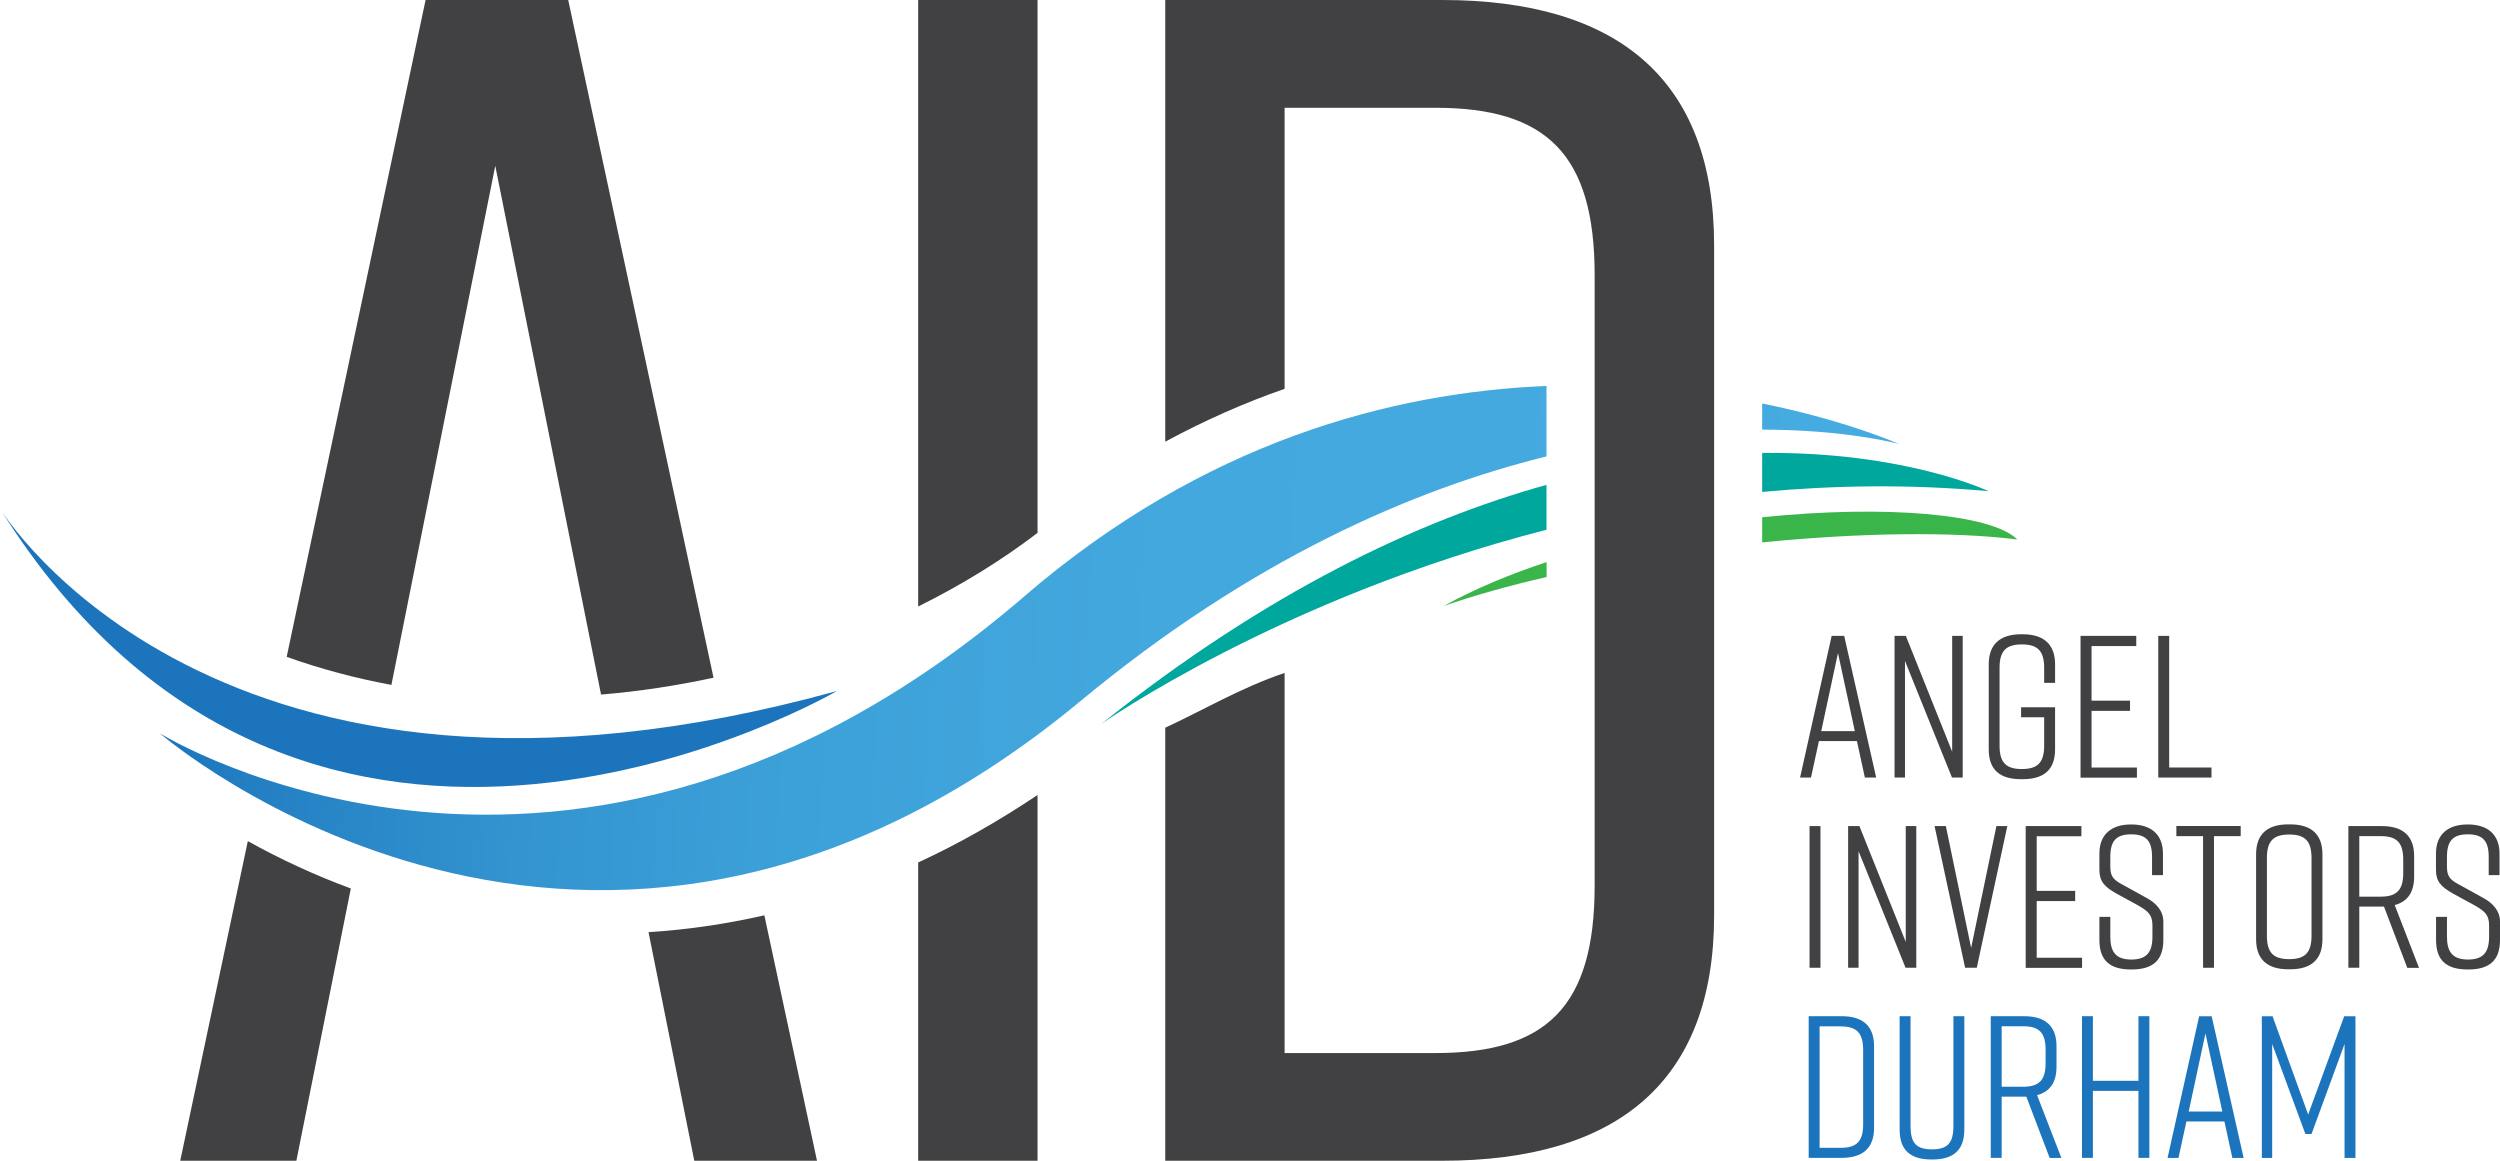
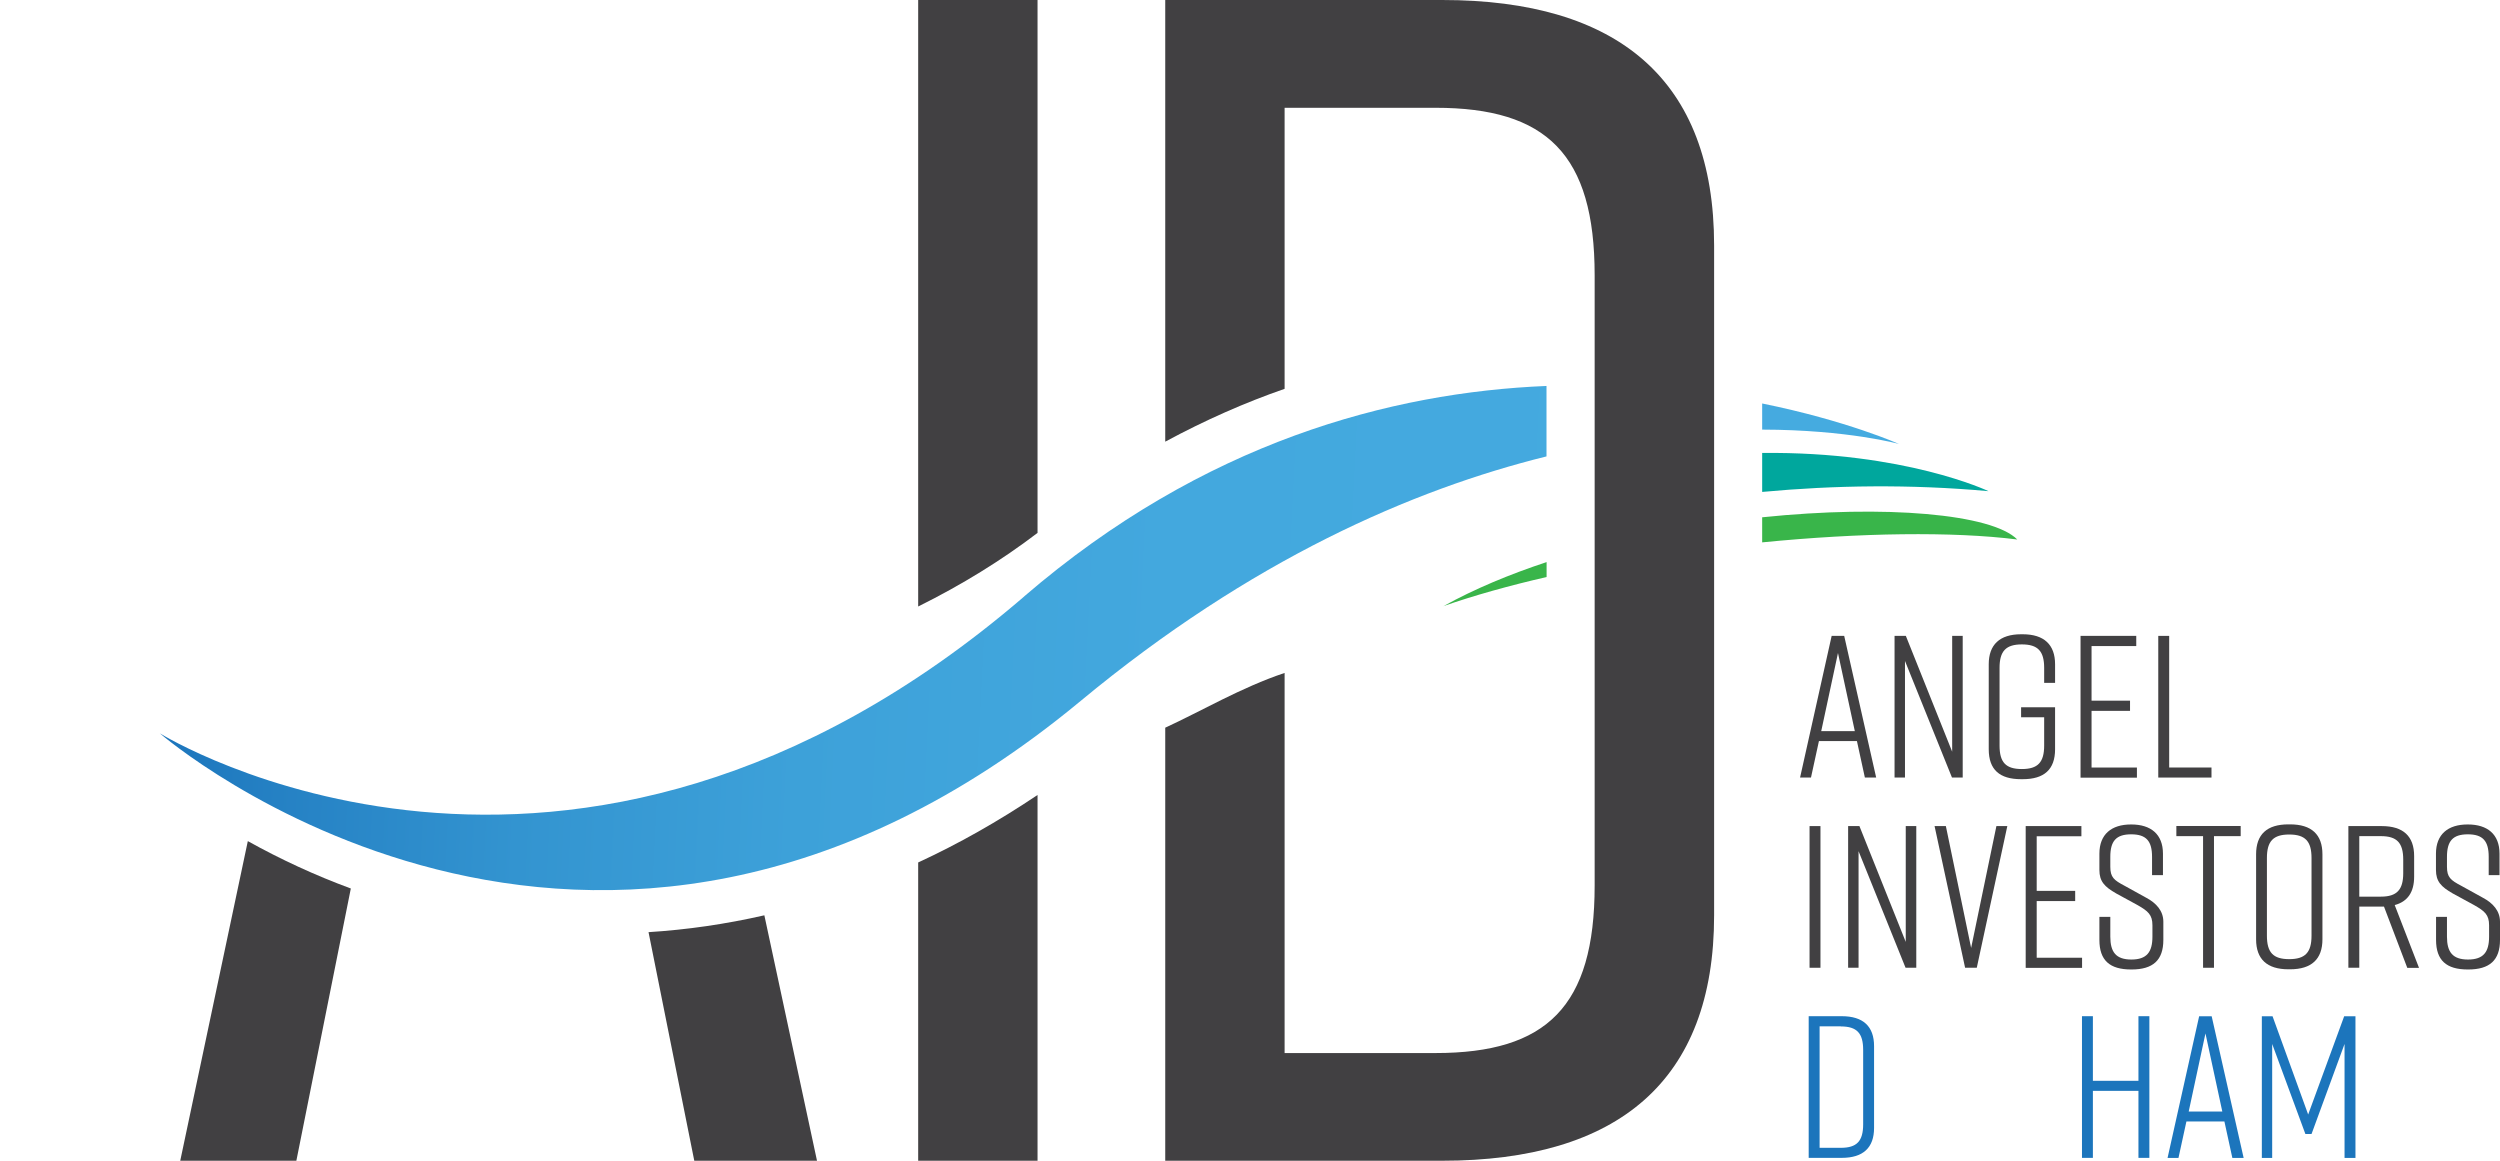
<svg xmlns="http://www.w3.org/2000/svg" xmlns:xlink="http://www.w3.org/1999/xlink" id="Layer_1" viewBox="0 0 261.17 121.26">
  <defs>
    <style>.cls-1{fill:url(#linear-gradient);}.cls-2{fill:#00a79d;}.cls-3{fill:#1c75bc;}.cls-4{fill:#414042;}.cls-5{fill:#39b54a;}.cls-6{fill:url(#linear-gradient-2);}</style>
    <linearGradient id="linear-gradient" x1="4622.7" y1="162.04" x2="4802.64" y2="162.04" gradientTransform="translate(4823.48 114.41) rotate(-177.13) scale(1 -1)" gradientUnits="userSpaceOnUse">
      <stop offset="0" stop-color="#45abe0" />
      <stop offset=".42" stop-color="#43a8de" />
      <stop offset=".63" stop-color="#3da1d9" />
      <stop offset=".79" stop-color="#3394d0" />
      <stop offset=".93" stop-color="#2581c4" />
      <stop offset="1" stop-color="#1c75bc" />
    </linearGradient>
    <linearGradient id="linear-gradient-2" x1="4622.7" y1="188.41" x2="4802.64" y2="188.41" xlink:href="#linear-gradient" />
  </defs>
  <path class="cls-4" d="m194,77.42h-3.98l-.83,3.81h-1.14l3.3-14.8h1.31l3.34,14.8h-1.18l-.83-3.81Zm-.23-1.04l-1.76-8.16-1.75,8.16h3.51Z" />
  <path class="cls-4" d="m197.92,81.23v-14.8h1.18l4.84,12.1v-12.1h1.1v14.8h-1.12l-4.91-12.18v12.18h-1.1Z" />
  <path class="cls-4" d="m214.69,78.27c0,2.12-1.14,3.13-3.38,3.13h-.17c-2.24,0-3.38-.99-3.38-3.13v-8.88c0-2.03,1.14-3.13,3.38-3.13h.17c2.24,0,3.38,1.1,3.38,3.13v1.95h-1.14v-1.57c0-1.75-.66-2.45-2.33-2.45s-2.33.7-2.33,2.45v8.12c0,1.76.66,2.45,2.33,2.45s2.33-.7,2.33-2.45v-2.96h-2.41v-1.04h3.55v4.38Z" />
  <path class="cls-4" d="m217.35,81.23v-14.8h5.82v1.06h-4.67v5.71h4.02v1.06h-4.02v5.92h4.74v1.06h-5.88Z" />
  <path class="cls-4" d="m231.03,81.23h-5.56v-14.8h1.14v13.75h4.42v1.06Z" />
  <path class="cls-4" d="m189.04,101.1v-14.8h1.14v14.8h-1.14Z" />
  <path class="cls-4" d="m193.07,101.1v-14.8h1.18l4.84,12.1v-12.1h1.1v14.8h-1.12l-4.91-12.18v12.18h-1.1Z" />
  <path class="cls-4" d="m206.52,101.1h-1.23l-3.19-14.8h1.18l2.64,12.73,2.64-12.73h1.14l-3.19,14.8Z" />
  <path class="cls-4" d="m211.62,101.1v-14.8h5.82v1.06h-4.67v5.71h4.02v1.06h-4.02v5.92h4.74v1.06h-5.88Z" />
  <path class="cls-4" d="m224.82,91.41v-1.9c0-1.63-.59-2.35-2.18-2.35s-2.18.72-2.18,2.35v1.04c0,1.1.38,1.4,1.5,1.99l2.26,1.25c1.04.55,1.78,1.37,1.78,2.5v1.9c0,2.12-1.08,3.09-3.32,3.09h-.04c-2.24,0-3.32-.95-3.32-3.09v-2.41h1.14v2.07c0,1.61.59,2.39,2.2,2.39s2.2-.78,2.2-2.39v-1.18c0-1.1-.44-1.48-1.56-2.12l-2.22-1.21c-1.23-.7-1.76-1.27-1.76-2.45v-1.71c0-2.03,1.27-3.05,3.3-3.05h.04c2.03,0,3.3,1.02,3.3,3.05v2.24h-1.14Z" />
  <path class="cls-4" d="m234.08,87.35h-2.79v13.75h-1.14v-13.75h-2.79v-1.06h6.72v1.06Z" />
  <path class="cls-4" d="m239.07,86.12h.17c2.24,0,3.38,1.06,3.38,3.13v8.88c0,2.07-1.14,3.13-3.38,3.13h-.17c-2.24,0-3.38-1.06-3.38-3.13v-8.88c0-2.09,1.14-3.13,3.38-3.13Zm.08,14.08c1.67,0,2.33-.7,2.33-2.45v-8.12c0-1.75-.66-2.45-2.33-2.45s-2.33.7-2.33,2.45v8.12c0,1.76.66,2.45,2.33,2.45Z" />
  <path class="cls-4" d="m251.48,101.1l-2.43-6.39h-2.58v6.39h-1.14v-14.8h3.49c2.24,0,3.38,1.06,3.38,3.13v2.16c0,1.61-.68,2.6-2.03,2.96l2.54,6.56h-1.23Zm-.42-9.88v-1.42c0-1.75-.66-2.45-2.33-2.45h-2.26v6.32h2.26c1.67,0,2.33-.72,2.33-2.45Z" />
  <path class="cls-4" d="m259.99,91.41v-1.9c0-1.63-.59-2.35-2.18-2.35s-2.18.72-2.18,2.35v1.04c0,1.1.38,1.4,1.5,1.99l2.26,1.25c1.04.55,1.78,1.37,1.78,2.5v1.9c0,2.12-1.08,3.09-3.32,3.09h-.04c-2.24,0-3.32-.95-3.32-3.09v-2.41h1.14v2.07c0,1.61.59,2.39,2.2,2.39s2.2-.78,2.2-2.39v-1.18c0-1.1-.44-1.48-1.57-2.12l-2.22-1.21c-1.23-.7-1.76-1.27-1.76-2.45v-1.71c0-2.03,1.27-3.05,3.3-3.05h.04c2.03,0,3.3,1.02,3.3,3.05v2.24h-1.14Z" />
  <path class="cls-3" d="m195.78,109.29v8.54c0,2.07-1.14,3.13-3.38,3.13h-3.45v-14.8h3.45c2.24,0,3.38,1.06,3.38,3.13Zm-3.47-2.07h-2.22v12.69h2.22c1.67,0,2.33-.7,2.33-2.45v-7.78c0-1.75-.66-2.45-2.33-2.45Z" />
-   <path class="cls-3" d="m205.21,118c0,2.12-1.1,3.13-3.34,3.13h-.08c-2.24,0-3.34-.99-3.34-3.13v-11.84h1.14v11.46c0,1.76.57,2.45,2.24,2.45s2.24-.7,2.24-2.45v-11.46h1.14v11.84Z" />
-   <path class="cls-3" d="m214.12,120.96l-2.43-6.39h-2.58v6.39h-1.14v-14.8h3.49c2.24,0,3.38,1.06,3.38,3.13v2.16c0,1.61-.68,2.6-2.03,2.96l2.54,6.56h-1.23Zm-.42-9.88v-1.42c0-1.75-.66-2.45-2.33-2.45h-2.26v6.32h2.26c1.67,0,2.33-.72,2.33-2.45Z" />
  <path class="cls-3" d="m218.64,106.16v6.75h4.76v-6.75h1.14v14.8h-1.14v-7h-4.76v7h-1.14v-14.8h1.14Z" />
  <path class="cls-3" d="m232.39,117.16h-3.98l-.83,3.81h-1.14l3.3-14.8h1.31l3.34,14.8h-1.18l-.83-3.81Zm-.23-1.04l-1.76-8.16-1.75,8.16h3.51Z" />
  <path class="cls-3" d="m241.5,118.47h-.66l-3.47-9.41v11.91h-1.08v-14.8h1.12l3.72,10.26,3.76-10.26h1.18v14.8h-1.14v-11.91l-3.45,9.41Z" />
  <path class="cls-4" d="m18.83,121.26h12.13l5.69-28.44c-3.74-1.38-7.33-3.04-10.76-4.95l-7.06,33.39Z" />
-   <path class="cls-4" d="m51.74,17.32l11.05,55.24c3.97-.33,7.9-.93,11.75-1.76L59.36,0h-14.9l-14.51,68.62c3.57,1.28,7.23,2.24,10.94,2.93l10.85-54.23Z" />
  <path class="cls-4" d="m72.53,121.26h12.82l-5.5-25.64c-4.07.93-8.11,1.51-12.1,1.76l4.78,23.88Z" />
  <path class="cls-4" d="m108.39,0h-12.47v63.36c4.56-2.26,8.76-4.86,12.47-7.69V0Z" />
  <path class="cls-4" d="m95.92,121.26h12.47v-38.21c-4.13,2.77-8.29,5.12-12.47,7.05v31.16Z" />
-   <path class="cls-3" d="m87.45,72.18S32.12,104.5,0,53.14c0,0,22.46,37.04,87.45,19.04Z" />
  <path class="cls-4" d="m150.66,0h-28.93v46.14c4.19-2.26,8.35-4.09,12.47-5.52V11.26h15.76c11.61,0,16.63,4.85,16.63,17.5v63.75c0,12.65-5.02,17.5-16.63,17.5h-15.76v-39.71c-4.54,1.52-8.74,4.01-12.47,5.72v45.24h28.93c18.36,0,28.41-8.32,28.41-25.64V25.64c0-17.32-10.05-25.64-28.41-25.64Z" />
  <path class="cls-1" d="m198.38,46.38s-5.43-2.43-14.29-4.23v2.73c8.97.02,14.29,1.5,14.29,1.5Z" />
  <path class="cls-6" d="m107.01,62.3c-47.57,40.91-90.31,14.31-90.31,14.31,0,0,45.02,39.03,96.2-3.39,17.79-14.75,34.67-22.08,48.66-25.54v-7.36c-16.21.67-35.79,5.83-54.56,21.98Z" />
  <path class="cls-2" d="m207.71,51.3s-8.73-4.15-23.62-3.98v4.07c7.53-.7,15.44-.82,23.62-.08Z" />
-   <path class="cls-2" d="m115.06,75.62s18.6-13.12,46.5-20.28v-4.69c-13.43,3.74-29.19,11.16-46.5,24.97Z" />
  <path class="cls-5" d="m210.74,56.36c-2.64-2.67-13.79-3.65-26.65-2.32v2.62c10.21-1.01,19.92-1.15,26.65-.3Z" />
  <path class="cls-5" d="m150.76,63.33c3.28-1.14,6.94-2.16,10.81-3.05v-1.56c-3.87,1.28-7.55,2.81-10.81,4.62Z" />
</svg>